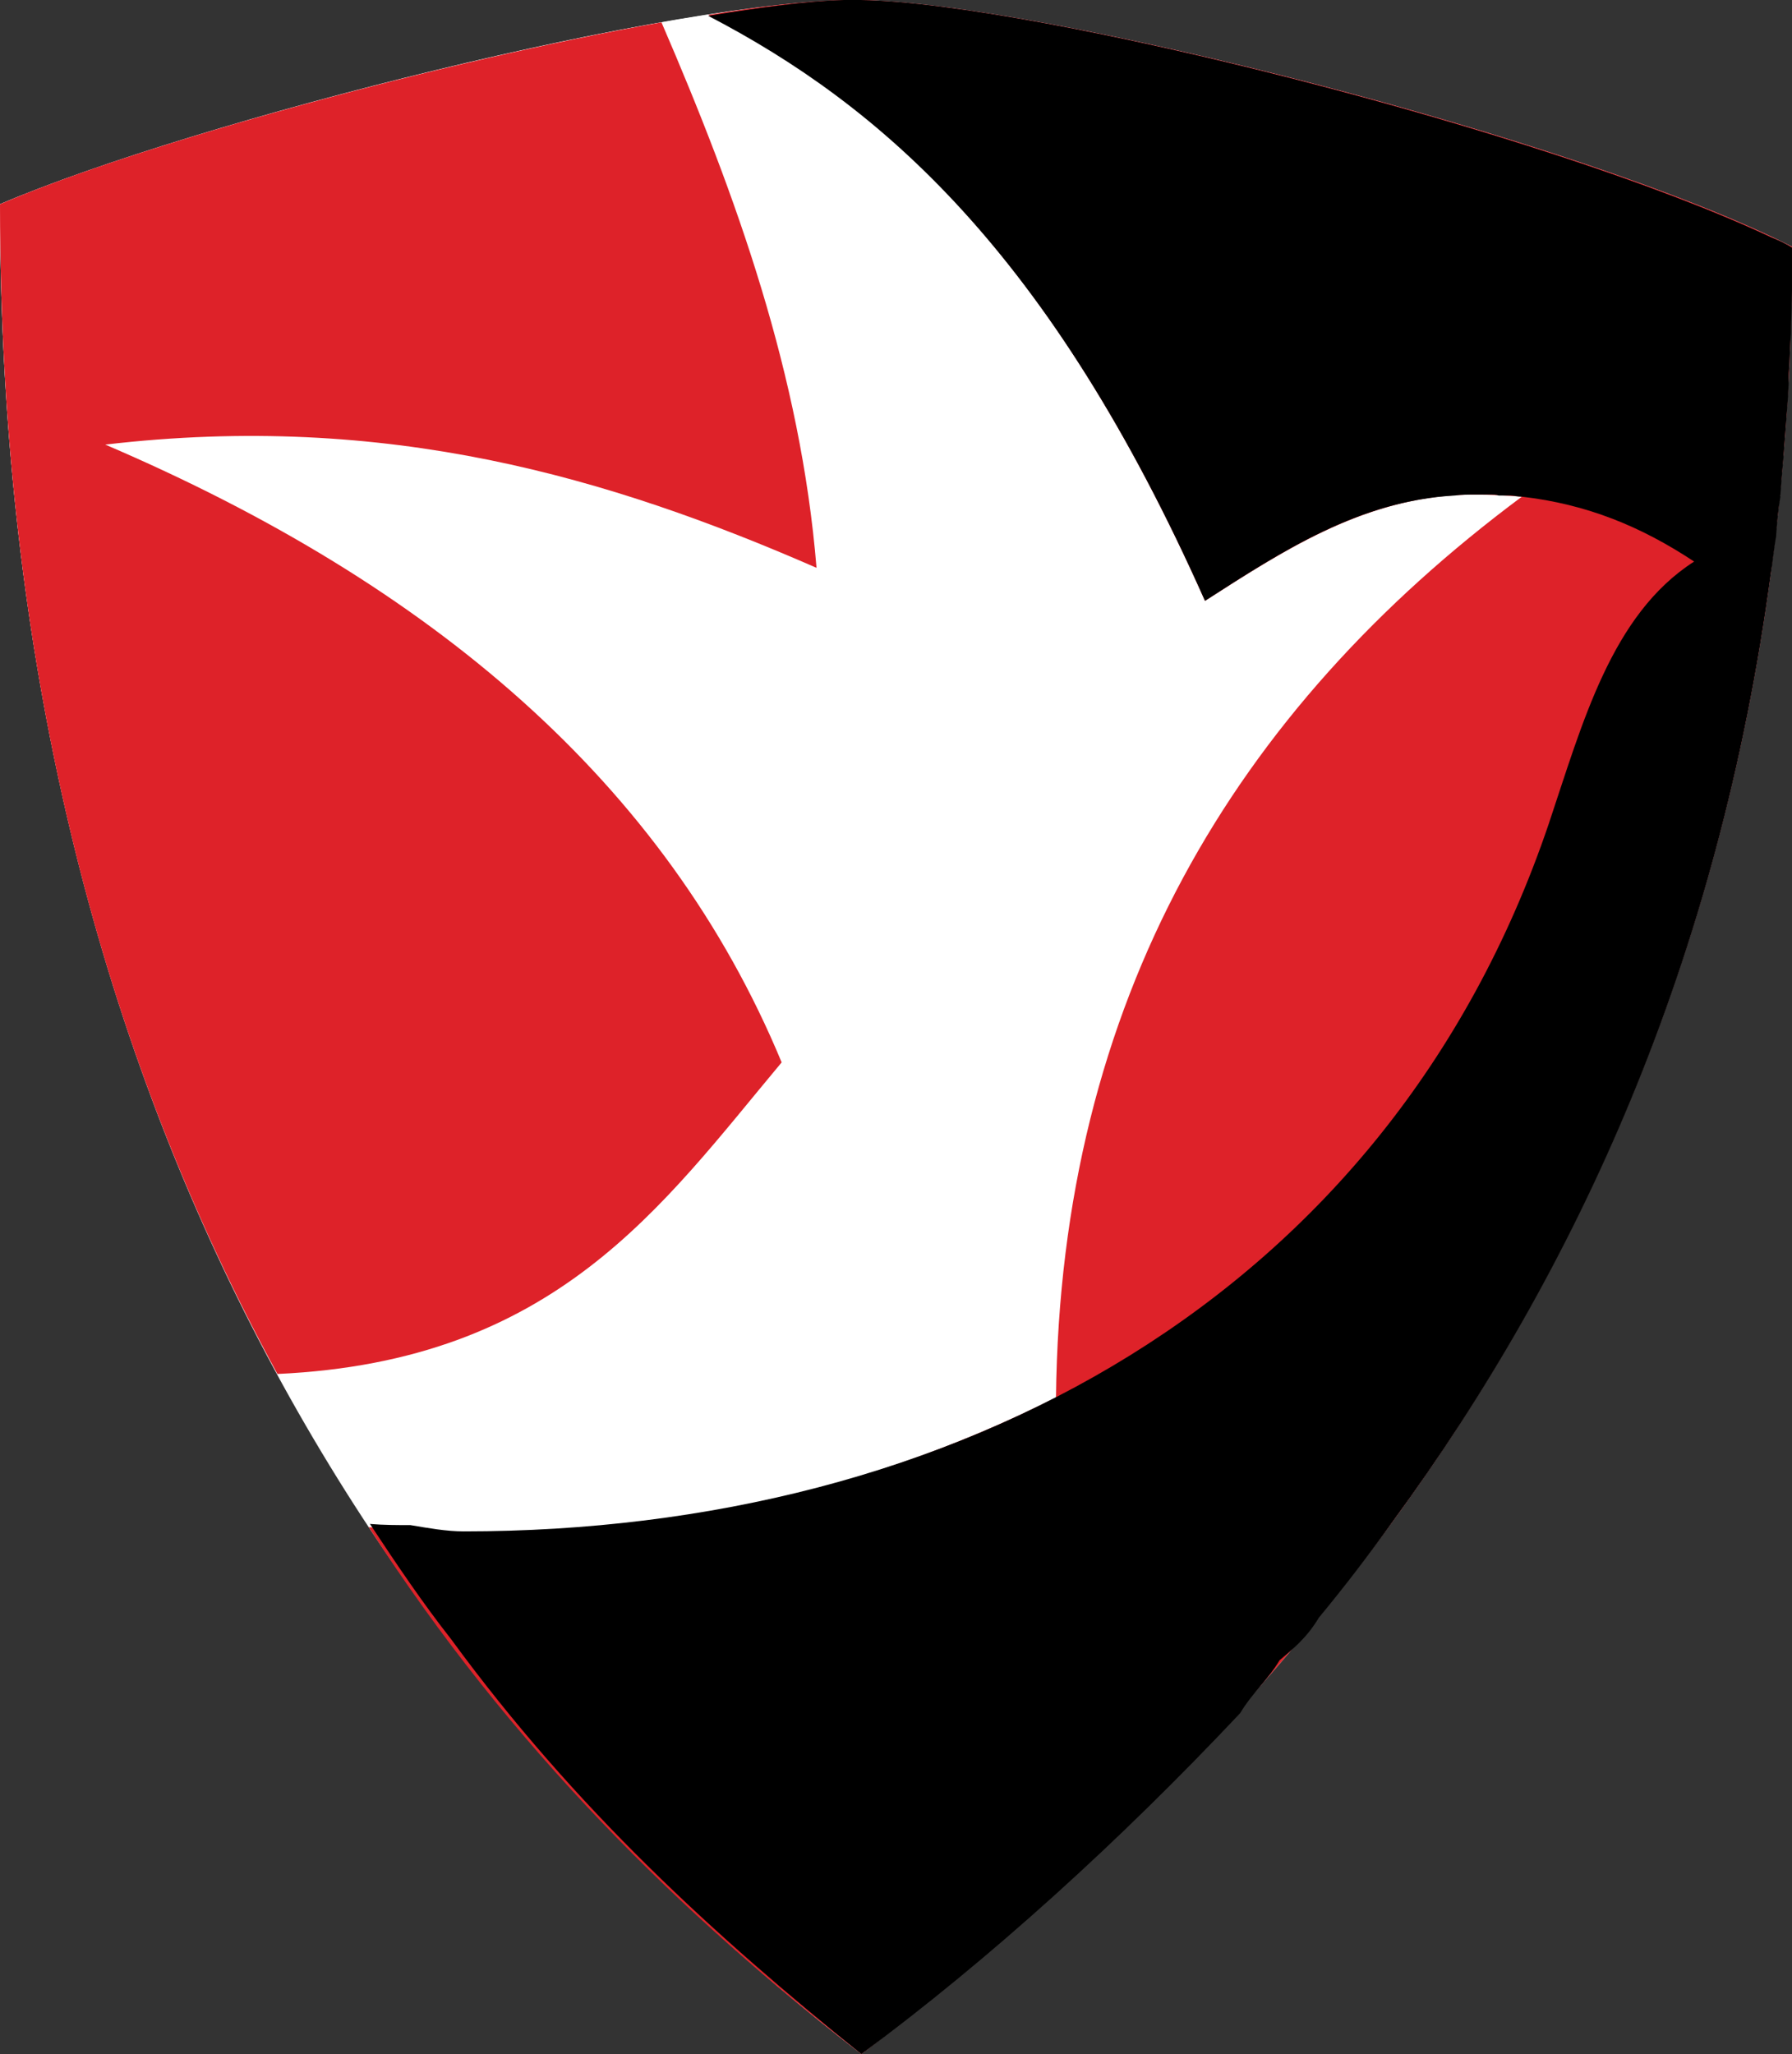
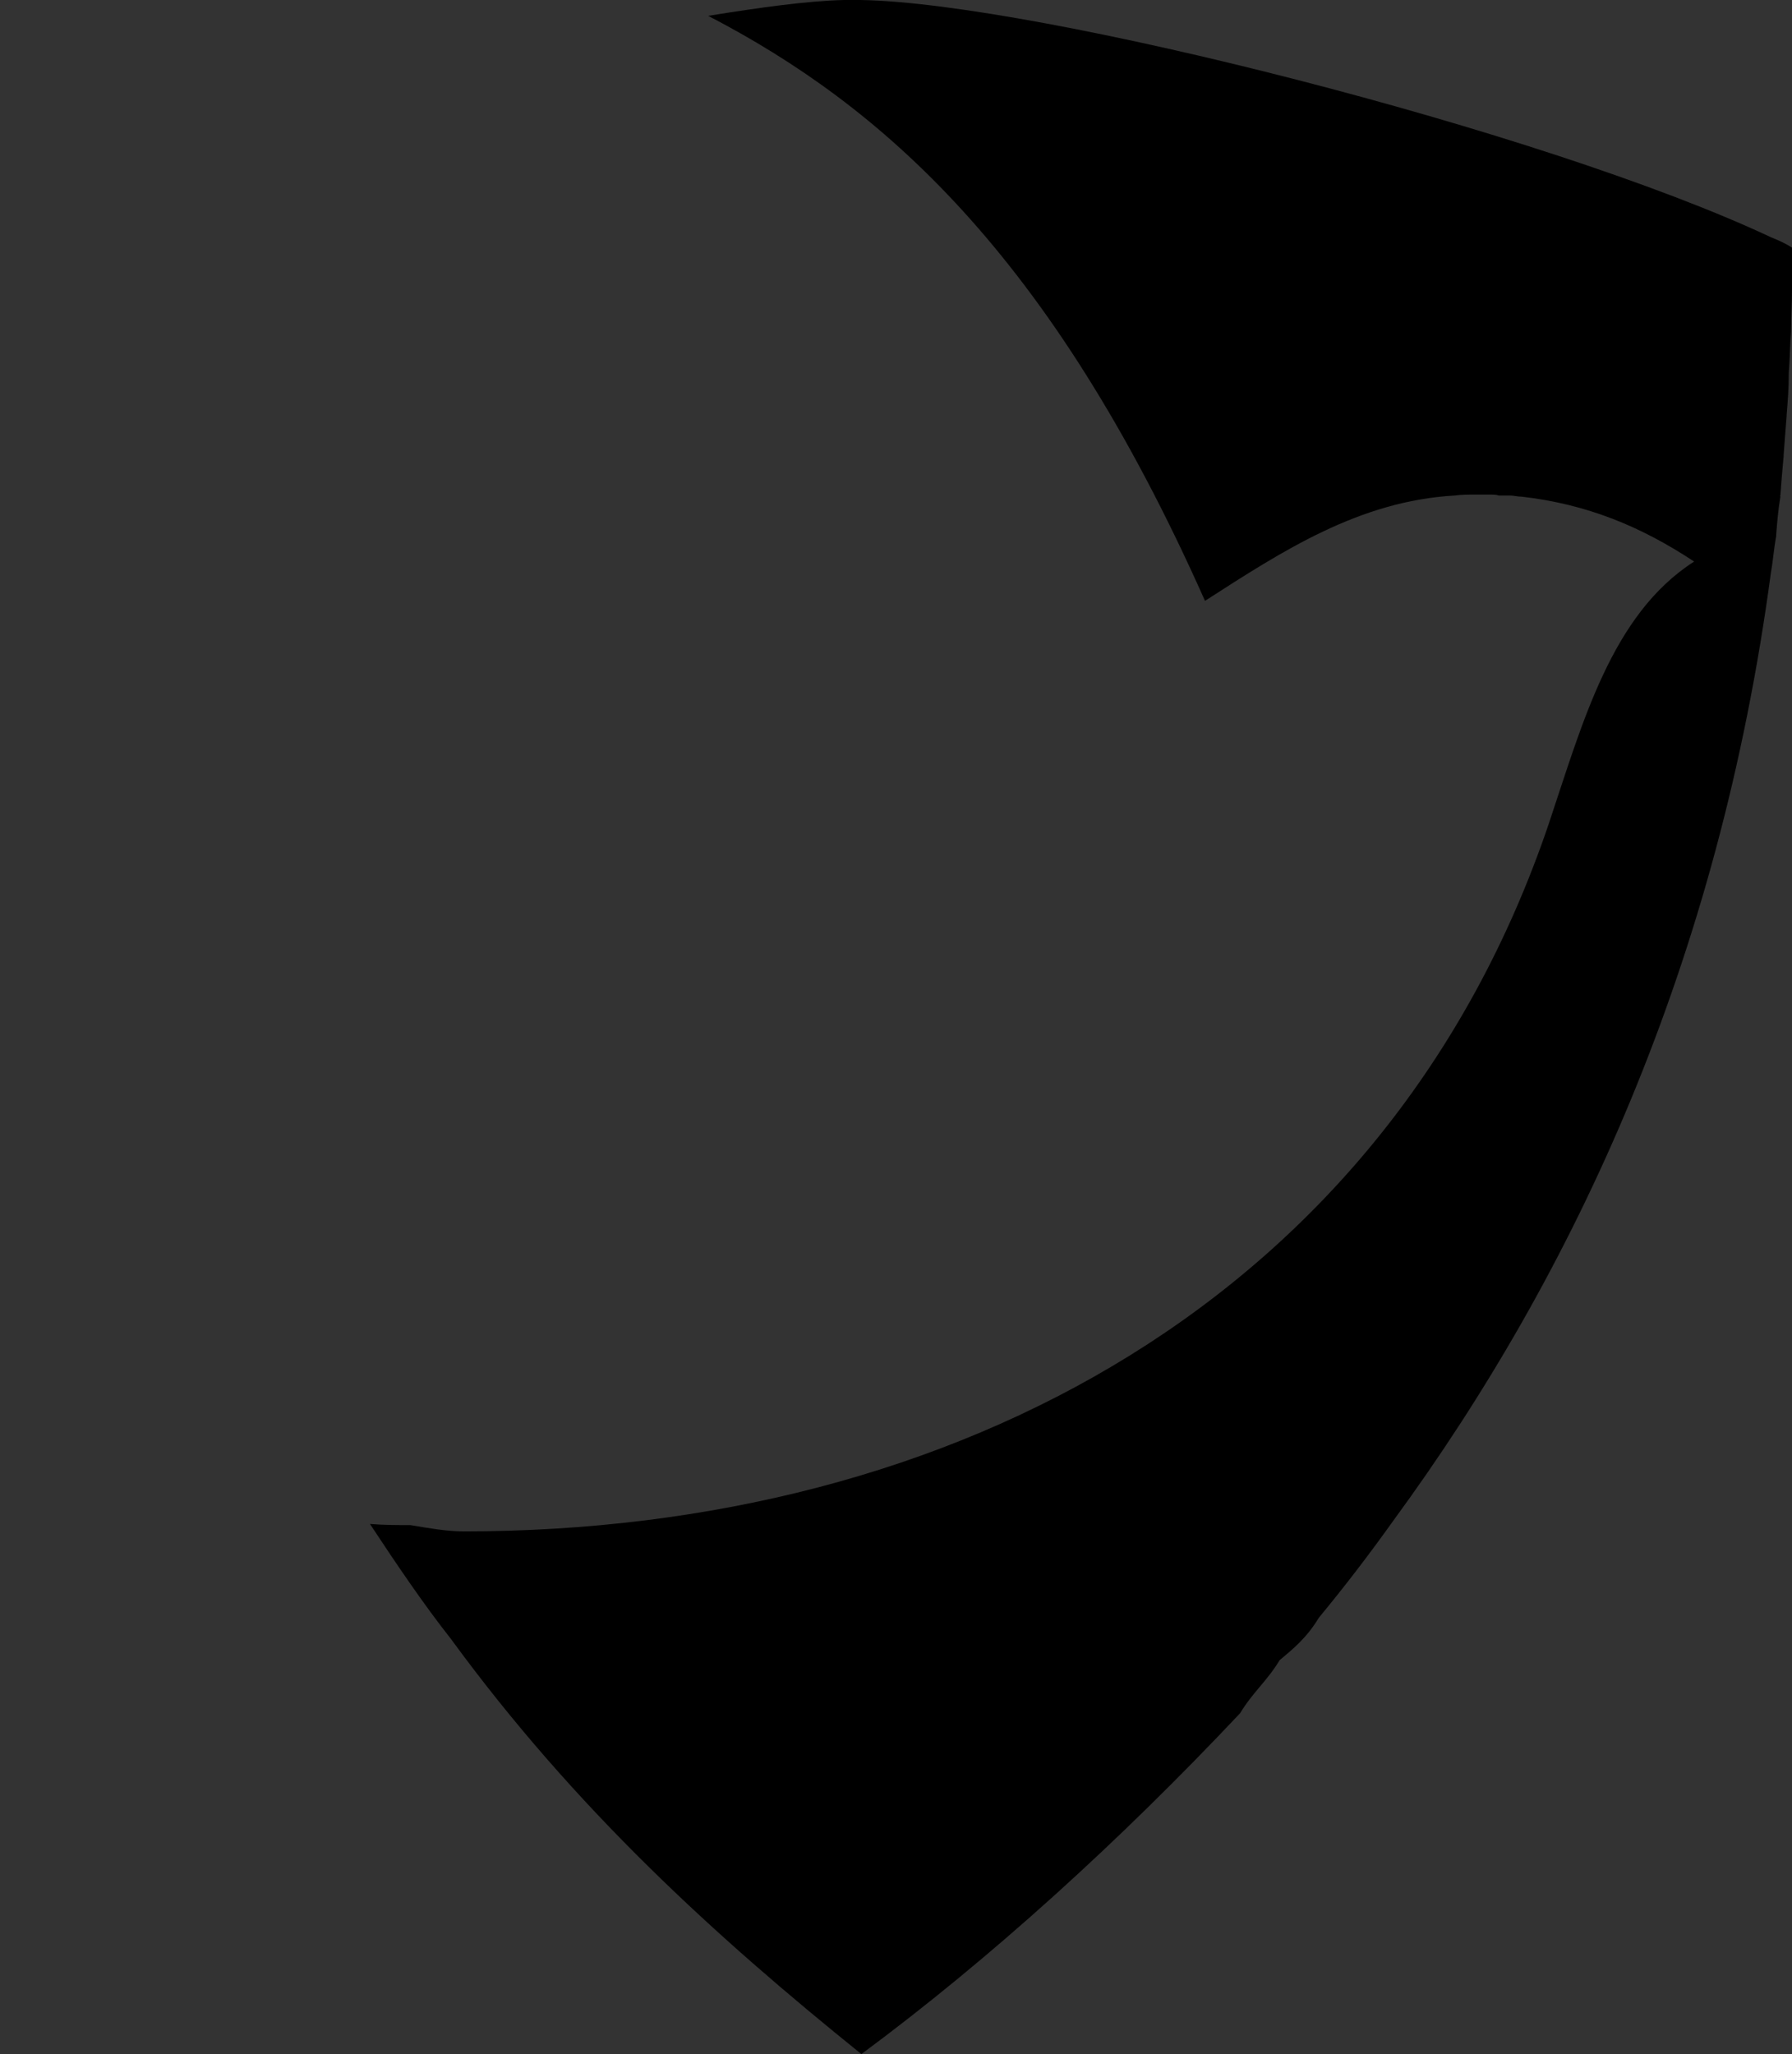
<svg xmlns="http://www.w3.org/2000/svg" xmlns:xlink="http://www.w3.org/1999/xlink" version="1.1" viewBox="13.47 9.59 770.83 883.41" id="svg2">
  <rect x="13.47" y="9.59" width="770.83" height="883.41" fill="#333333" stroke="none" />
  <defs id="defs4">
    <linearGradient id="linearGradient4019">
      <stop id="stop4021" style="stop-color:#000000;stop-opacity:1" offset="0" />
      <stop id="stop4023" style="stop-color:#000000;stop-opacity:0" offset="1" />
    </linearGradient>
    <linearGradient x1="-192.7" y1="810.3" x2="-15.7" y2="810.3" id="linearGradient4025" xlink:href="#linearGradient4019" gradientUnits="userSpaceOnUse" />
  </defs>
  <g transform="translate(0,-152)" id="layer1">
-     <path d="M 784.3,267.7 C 691.9,221 461.9,162.9 384,161.6 306.2,160.7 96.72,213.7 13.47,249.4 13.47,644.1 187.7,893.9 384,1045 580.3,893.9 784.3,662.4 784.3,267.7 z" id="path4353-8" style="fill:#ffffff;stroke:none" />
-     <path d="m 333.2,165.7 c -95.6,12.8 -250.66,54.4 -319.73,83.7 0,239.2 64.04,424.9 158.23,567.6 13.8,0.5 27.5,3.3 40.8,3.3 91.9,0 179.7,-21.1 254.8,-59.1 90.6,-54.4 190.3,-142.2 213.2,-264.8 5.9,-30.2 32.5,-75.5 54.9,-89.7 19.2,-11.4 -43.5,-30.2 -67.3,-31.5 -6.4,-0.5 -13.2,-0.9 -20.5,-0.9 -44.9,0 -80.1,22.8 -115.8,45.7 C 465.1,270 392.2,206.9 318.1,168.4 c 5,-0.9 10.1,-1.8 15.1,-2.7 z m -161,652.2 c 3.6,5.5 7.3,11 11,16.5 -3.7,-5.5 -7.4,-11 -11,-16.5 z m 23.3,33 c 3.7,6.4 7.8,10.9 11.9,15.5 -4.1,-4.6 -8.2,-9.1 -11.9,-15.5 z m 11.9,15.5 c 4.1,4.6 8.2,13.7 12.4,18.3 -4.2,-4.6 -8.3,-13.7 -12.4,-18.3 z M 341,1008 c 3.6,5 7.7,10 11.4,10 -3.7,0 -7.8,-5 -11.4,-10 z" id="path4353-8-2" style="fill:#ffffff;stroke:none" />
-     <path d="m 376.2,161.6 c -15.6,0.4 -35.7,2.7 -58.1,6.4 74.1,38.4 147,102 213.7,252 35.7,-22.9 70.9,-45.7 115.8,-45.7 7.3,0 14.1,0.4 20.5,0.9 -123.5,91.9 -198.5,216.4 -200.4,387.4 -75.1,38 -162.5,59.1 -254.4,59.1 -13.3,0 -27.4,-2.8 -41.2,-3.3 C 233.4,913.6 306.7,985.3 384,1045 580.3,893.9 784.3,662.4 784.3,267.7 691.9,221 461.9,162.9 384,161.6 c -2.3,0 -5.1,0 -7.8,0 z" id="path4353-8-7-7" style="fill:#de2229;fill-opacity:1;stroke:none" />
-     <path d="M 58.75,352.8 C 180,338.6 275.6,366.9 364.7,405.8 357.9,323 330.4,246.2 298,171.2 202.8,188.1 74.3,223.3 13.47,249.4 c 0,204.9 46.65,370 119.33,503.1 C 252.7,747 298,680.3 349.7,618.5 299.8,498.2 198.7,412.7 58.75,352.8 z" id="path4353-8-4" style="fill:#de2229;fill-opacity:1;stroke:none" />
    <path d="m 376.2,161.6 c -15.6,0.4 -35.7,3.2 -58.1,6.8 74.1,38.5 147,101.6 213.7,251.6 33.4,-21.5 66.4,-43 107.5,-45.3 2.8,-0.4 5.5,-0.4 8.3,-0.4 2.2,0 4.5,0 6.8,0 1.4,0 2.8,0 3.7,0.4 0.9,0 2.3,0 3.2,0 0.4,0 1.3,0 1.8,0 1.4,0 3.2,0.5 5,0.5 0,0 0,0 0,0 27.9,3.2 51.3,12.8 74.1,27.9 -35.6,22.8 -48,69.5 -62.6,113 -69.1,203.5 -255.3,304.1 -466.7,304.1 -7.3,0 -15.1,-1.4 -22.9,-2.7 -5.5,0 -11.4,0 -17.4,-0.5 11.5,17.4 22.9,34.3 34.8,49.4 53.5,73.2 113.9,128.1 176.6,178.6 55.4,-41 111.2,-91.7 162.9,-146.6 0,0 0,0 0,0 5.5,-9.1 11.5,-13.7 17,-22.8 0,0 0,0 0,0 5.4,-4.6 11.4,-9.2 16.9,-18.3 0,0 0,0 0,0 11,-13.3 21.5,-27 32,-41.7 78.7,-107.4 140,-240.5 162.4,-407.5 0.9,-5 1.3,-10.5 2.3,-16 0,-0.5 0,-0.5 0,-0.5 0.4,-5.4 0.9,-10.9 1.8,-16.4 0,-0.5 -0.5,-0.5 0,-0.5 0.4,-5.9 0.9,-11.4 1.4,-16.9 0,-0.5 0,-0.5 0,-0.5 0.4,-5.9 0.9,-11.4 1.3,-16.9 0,-0.4 0,-0.4 0,-0.4 0.5,-6 0.9,-11.5 0.9,-17.4 0,0 0,0 0,-0.5 0.5,-5.9 0.5,-11.9 1,-17.8 0,0 0,0 0,0 0,-6 0.4,-11.9 0.4,-17.9 0,0 0,0 0,0 0,-5.9 0,-12.3 0,-18.3 -2.7,-1.8 -5.9,-3.2 -9.1,-4.5 C 677.7,217.8 459.6,162.9 384,161.6 l -7.8,0 z" id="path4353-8-7-74" style="fill:#000000;stroke:none" />
  </g>
</svg>